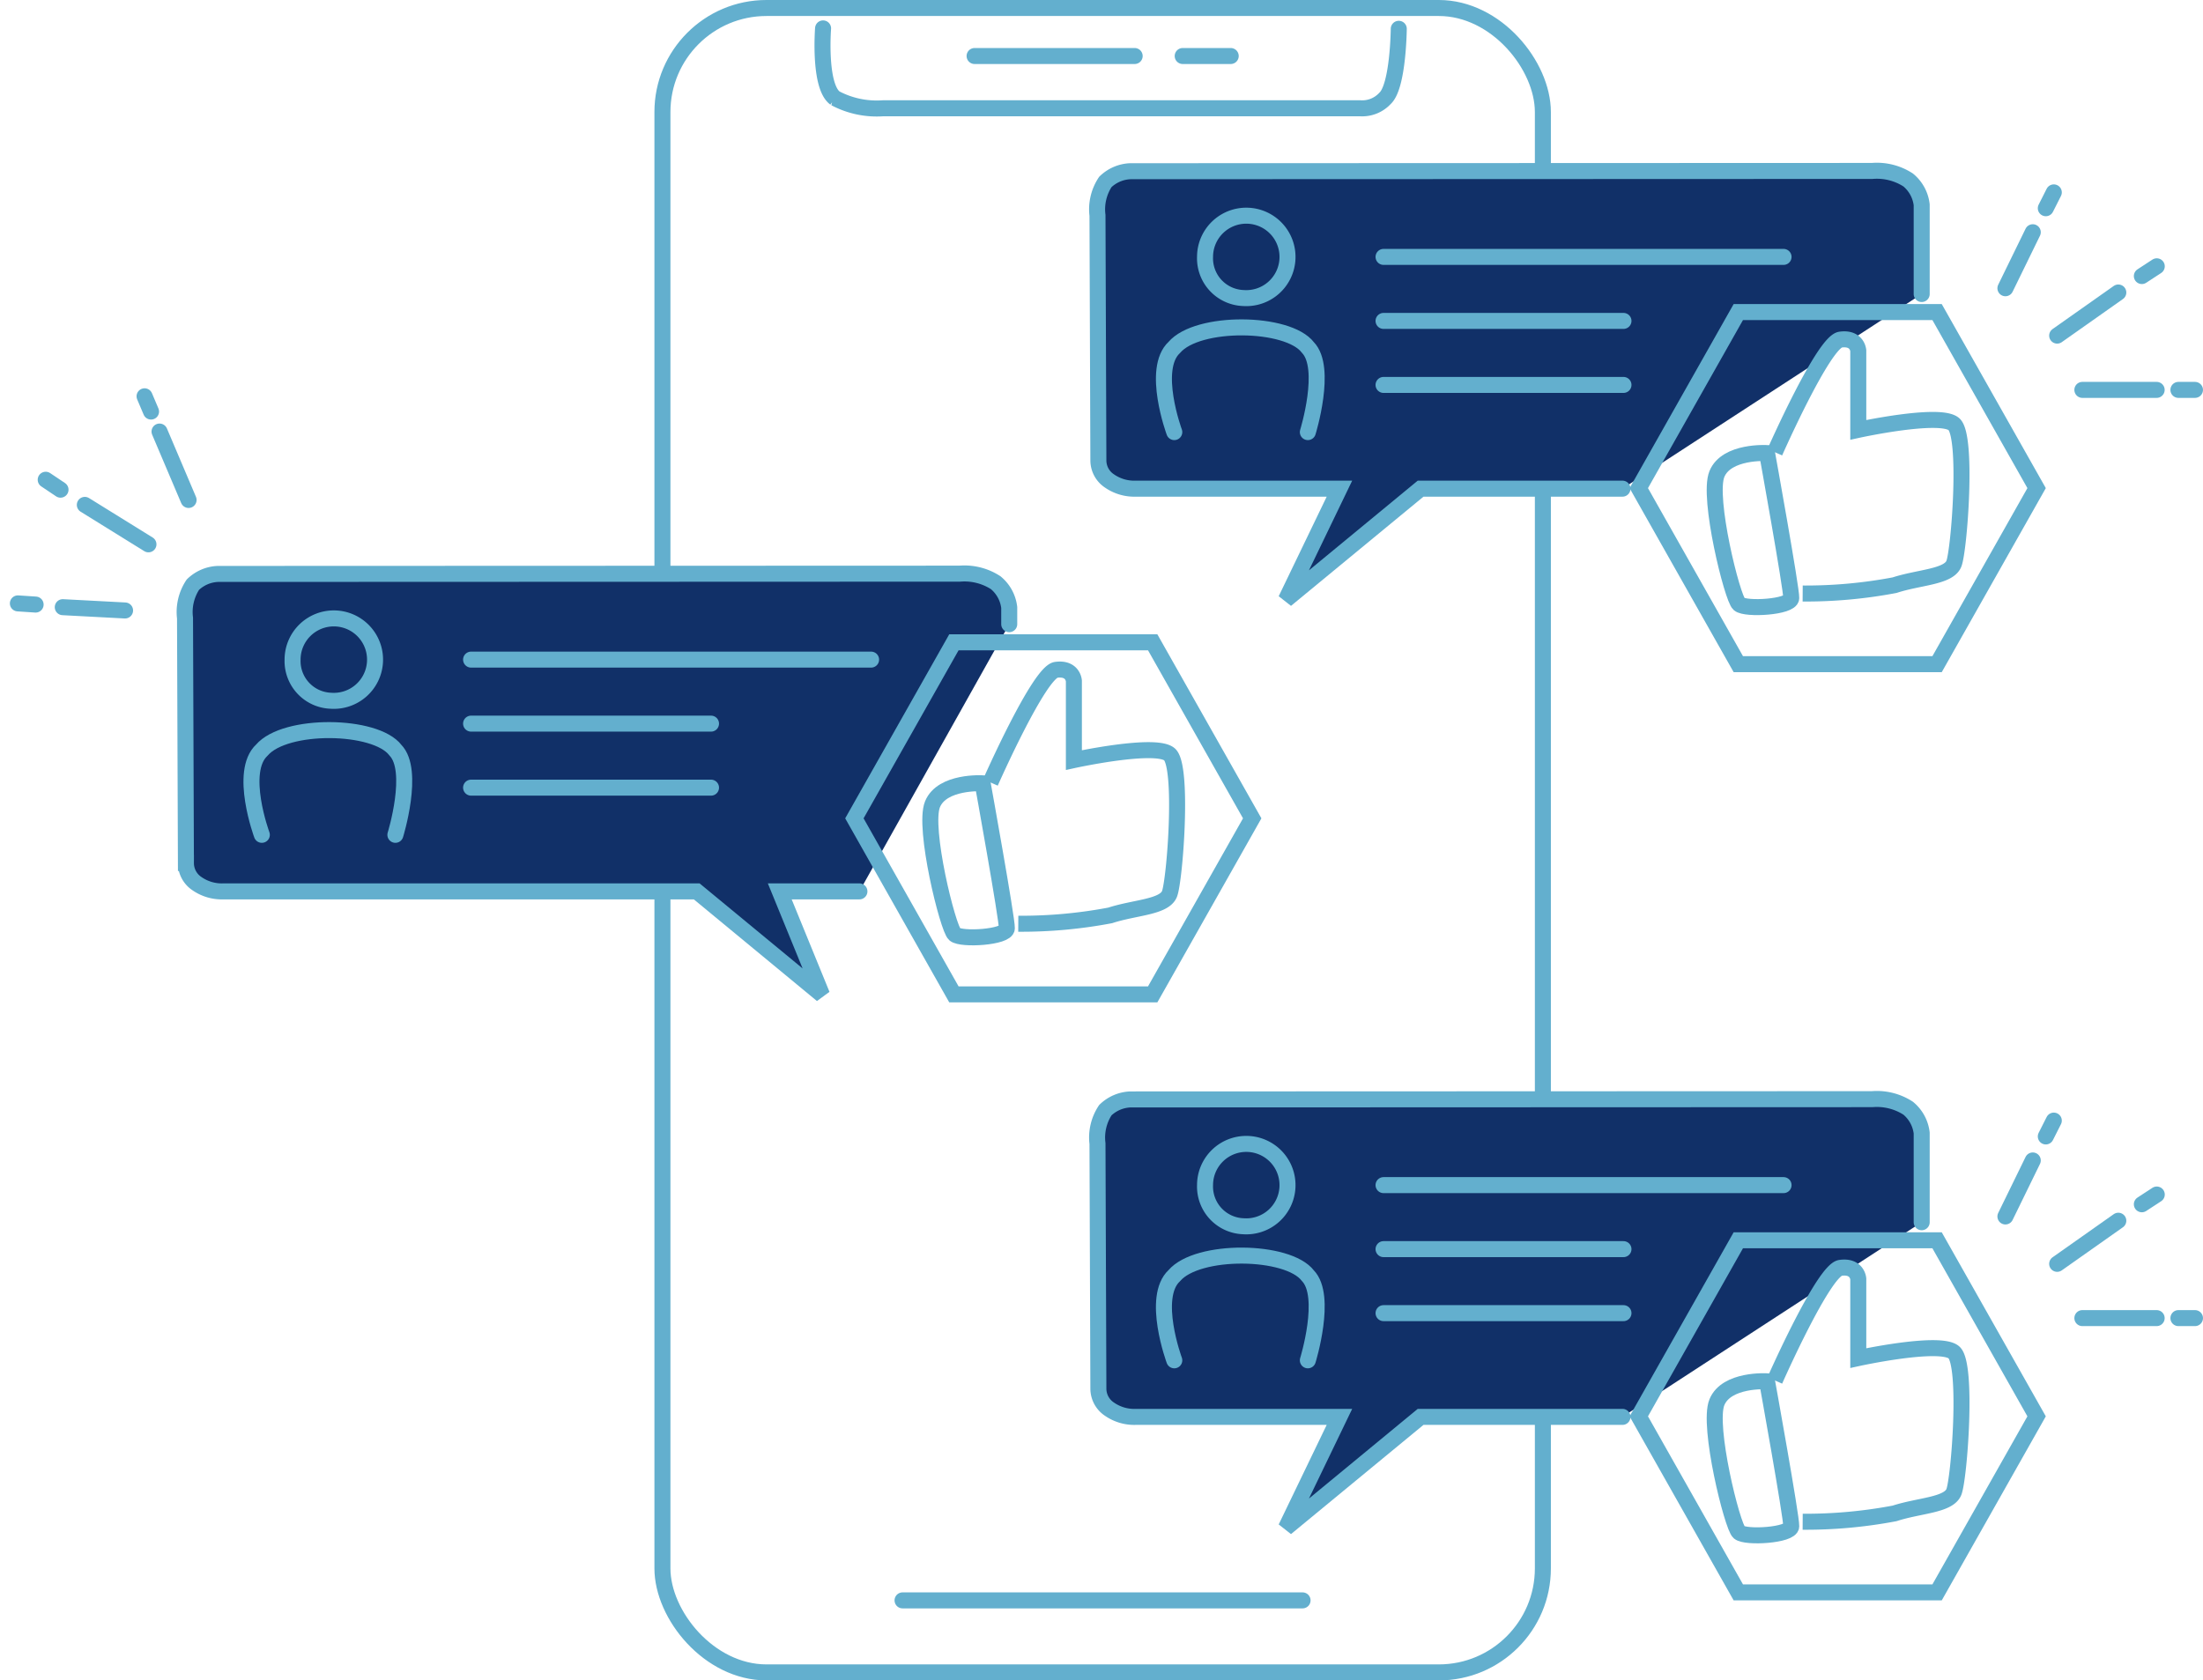
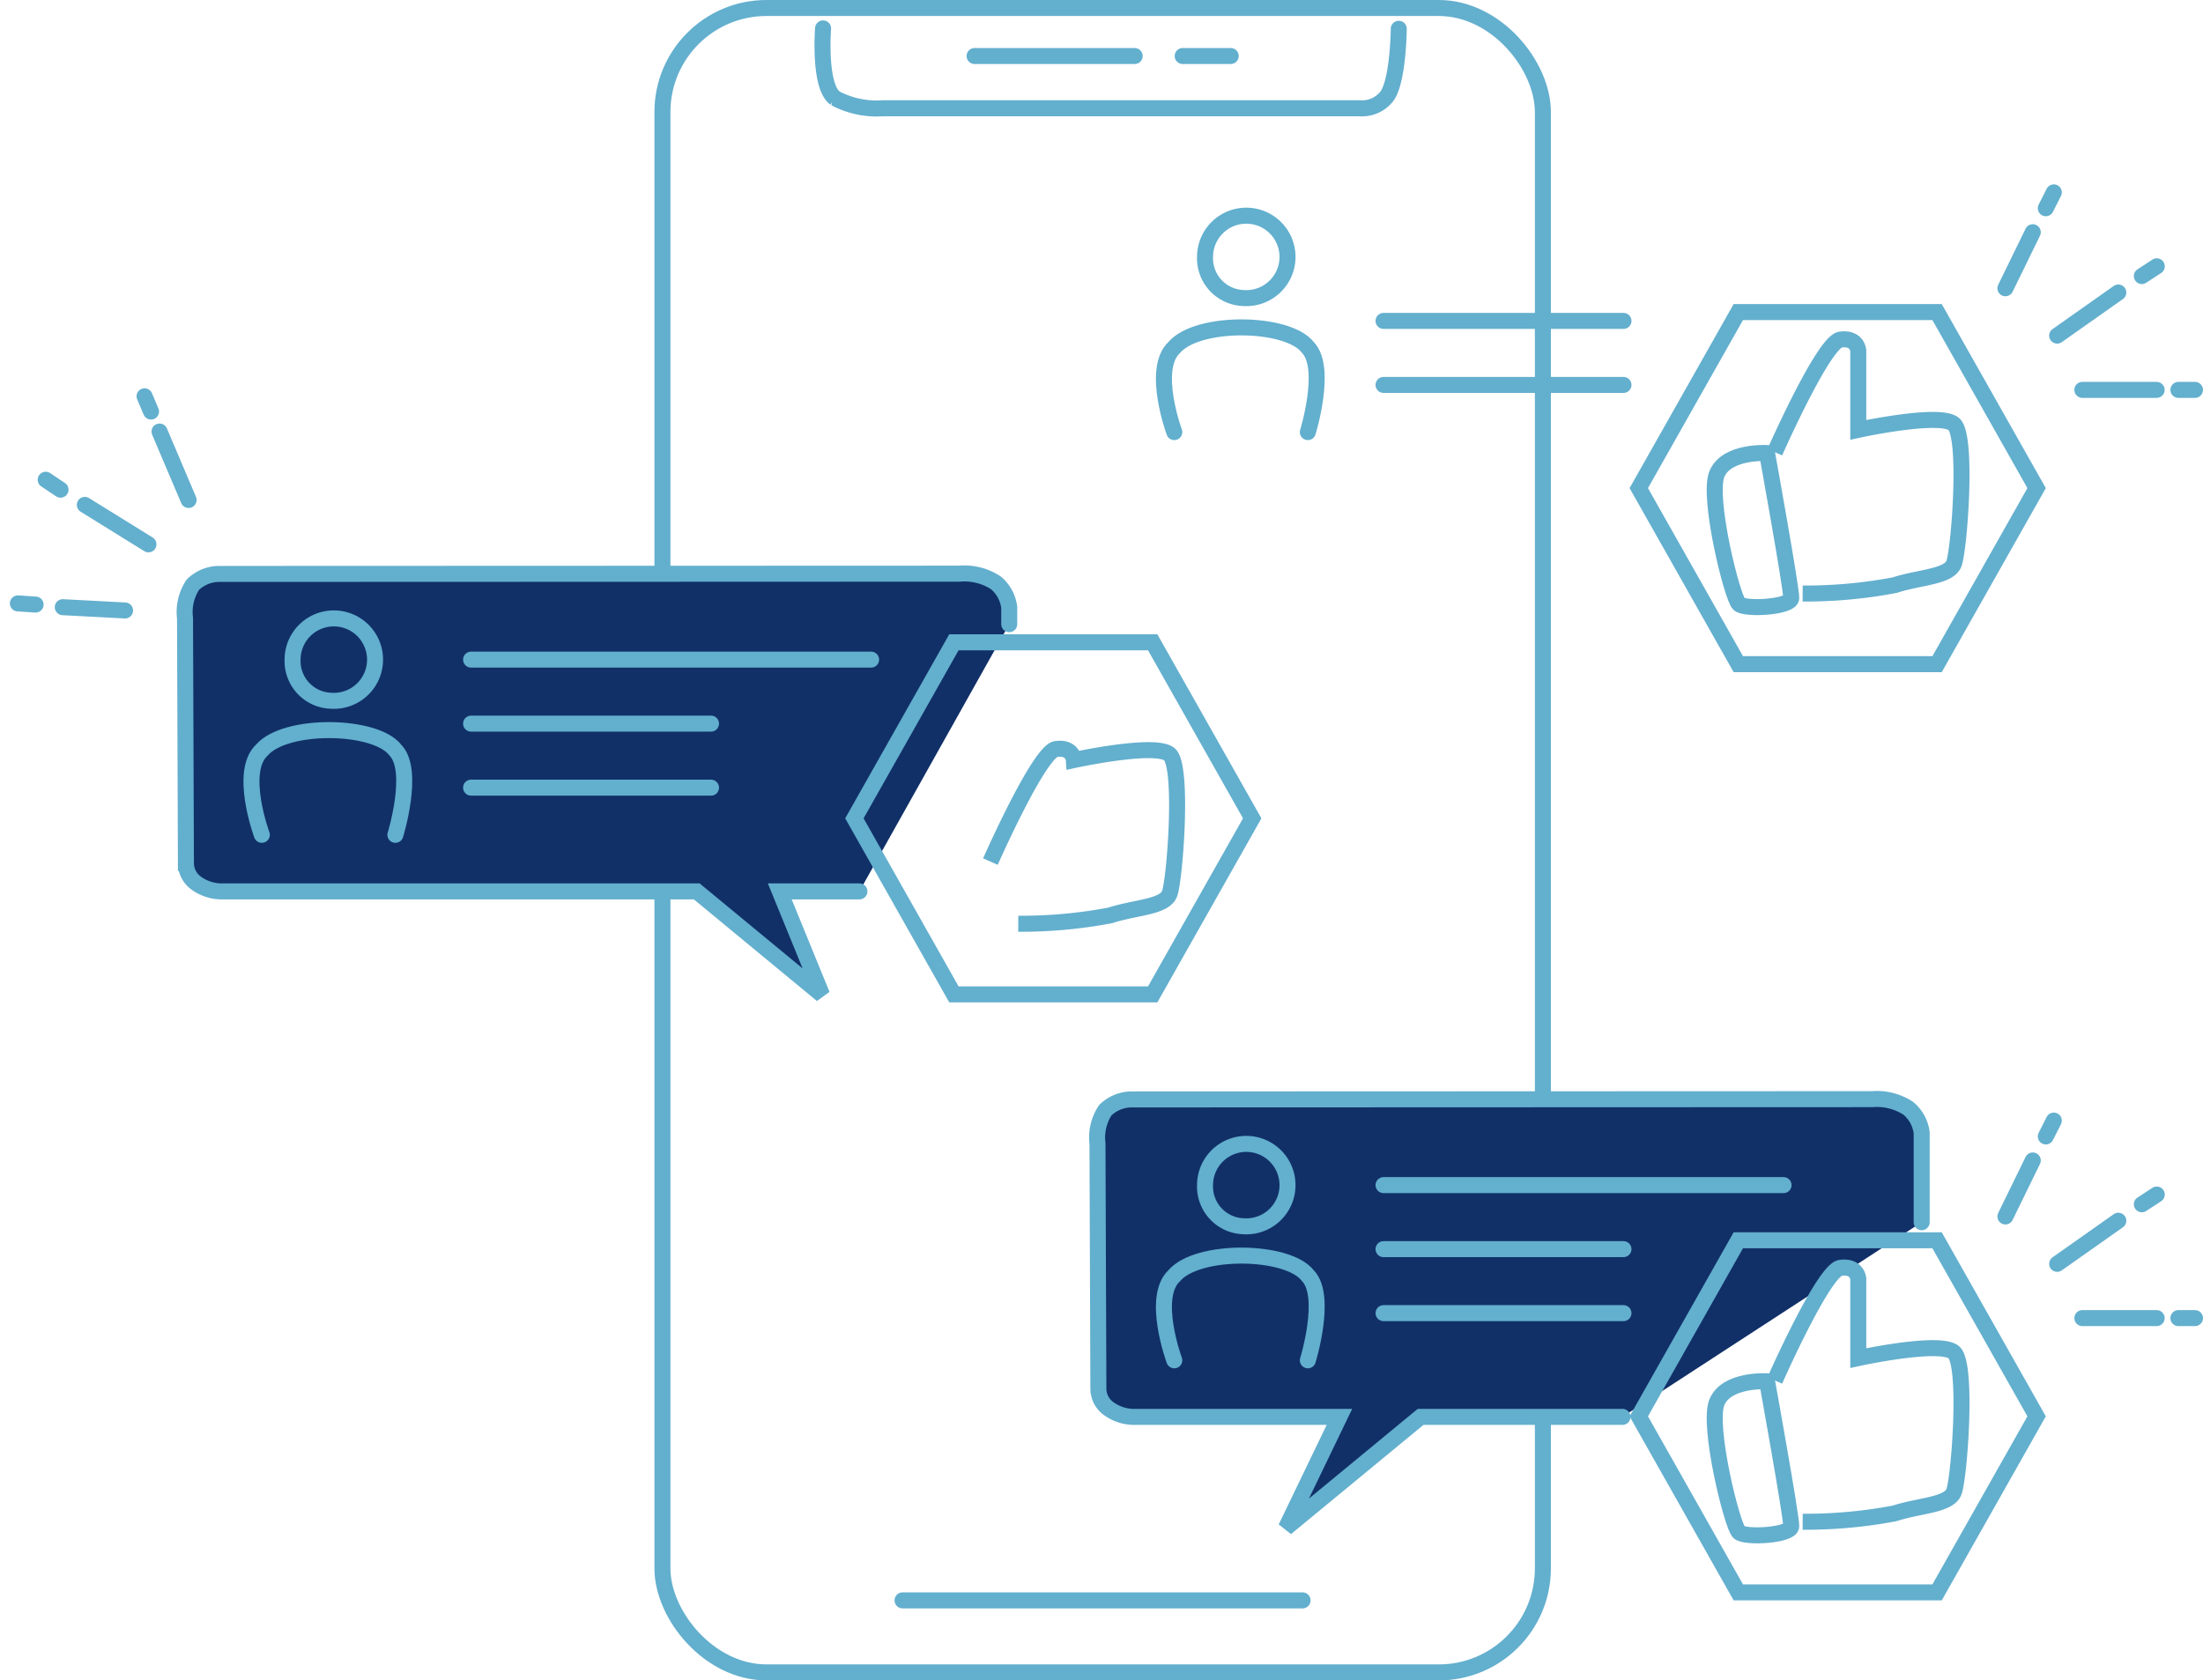
<svg xmlns="http://www.w3.org/2000/svg" width="137.618" height="105" viewBox="0 0 137.618 105">
  <g id="グループ_50" data-name="グループ 50" transform="translate(-570.202 -841)">
    <g id="長方形_97" data-name="長方形 97" transform="translate(611.083 841)" fill="none" stroke="#63afce" stroke-width="1">
      <rect width="56" height="105" rx="7" stroke="none" />
      <rect x="0.5" y="0.5" width="55" height="104" rx="6.5" fill="none" />
    </g>
    <g id="グループ_15" data-name="グループ 15" transform="translate(0 3)">
-       <path id="パス_141" data-name="パス 141" d="M690.247,856.371v-5.576a2.364,2.364,0,0,0-.845-1.549,3.59,3.59,0,0,0-2.247-.565l-46.342.017a2.387,2.387,0,0,0-1.561.67,3.091,3.091,0,0,0-.492,2.089l.056,15.306a1.541,1.541,0,0,0,.7,1.294,2.715,2.715,0,0,0,1.643.477h12.716l-3.344,6.938,8.414-6.938h12.61" fill="#113068" stroke="#63afce" stroke-linecap="round" stroke-width="1" />
      <path id="パス_134" data-name="パス 134" d="M49.648,45.543s-1.457-3.942,0-5.291c1.457-1.707,7.1-1.633,8.343,0,1.243,1.275,0,5.291,0,5.291" transform="translate(593.91 819.457)" fill="none" stroke="#62afce" stroke-linecap="round" stroke-linejoin="round" stroke-miterlimit="10" stroke-width="1" />
      <path id="パス_135" data-name="パス 135" d="M58.386,25.139A2.576,2.576,0,1,0,56,22.569,2.483,2.483,0,0,0,58.386,25.139Z" transform="translate(589.479 831.483)" fill="none" stroke="#62afce" stroke-linecap="round" stroke-linejoin="round" stroke-miterlimit="10" stroke-width="1" />
-       <path id="パス_136" data-name="パス 136" d="M600.63,880.052h24.988" transform="translate(56 -26)" fill="none" stroke="#63afce" stroke-linecap="round" stroke-width="1" />
      <path id="パス_137" data-name="パス 137" d="M600.63,880.052h14.988" transform="translate(56 -22)" fill="none" stroke="#63afce" stroke-linecap="round" stroke-width="1" />
      <path id="パス_138" data-name="パス 138" d="M600.63,880.052h14.988" transform="translate(56 -18)" fill="none" stroke="#63afce" stroke-linecap="round" stroke-width="1" />
      <g id="グループ_13" data-name="グループ 13">
        <path id="パス_139" data-name="パス 139" d="M680.587,866.31s-2.535-.157-3.134,1.312.961,7.769,1.387,8.126,3.236.189,3.259-.376S680.587,866.31,680.587,866.31Z" fill="none" stroke="#63afce" stroke-width="1" />
        <path id="パス_140" data-name="パス 140" d="M682.812,875.086a29.734,29.734,0,0,0,5.744-.522c1.531-.5,3.365-.509,3.7-1.335s.882-7.981,0-8.73-5.97.36-5.97.36v-4.947s-.052-.839-1.114-.691-4.1,7.034-4.1,7.034" fill="none" stroke="#63afce" stroke-width="1" />
        <g id="多角形_2" data-name="多角形 2" transform="translate(672 857)" fill="none">
          <path d="M19.5,0,26,11.5,19.5,23H6.5L0,11.5,6.5,0Z" stroke="none" />
          <path d="M 7.083 1 L 1.149 11.5 L 7.083 22 L 18.917 22 L 24.851 11.5 L 18.917 1 L 7.083 1 M 6.5 0 L 19.5 0 L 26 11.5 L 19.5 23 L 6.5 23 L 0 11.5 L 6.5 0 Z" stroke="none" fill="#63afce" />
        </g>
      </g>
      <path id="パス_142" data-name="パス 142" d="M695.477,856.011l1.709-3.5" fill="none" stroke="#63afce" stroke-linecap="round" stroke-width="1" />
      <path id="パス_143" data-name="パス 143" d="M695.477,856.011l.5-.99" transform="translate(2.523 -5)" fill="none" stroke="#63afce" stroke-linecap="round" stroke-width="1" />
      <path id="パス_144" data-name="パス 144" d="M694.71,855.971l3.82-2.694" transform="translate(4 3)" fill="none" stroke="#63afce" stroke-linecap="round" stroke-width="1" />
      <path id="パス_145" data-name="パス 145" d="M695.477,856.011l.932-.609" transform="translate(8.523 -0.762)" fill="none" stroke="#63afce" stroke-linecap="round" stroke-width="1" />
      <path id="パス_146" data-name="パス 146" d="M694.284,855.362h4.641" transform="translate(6 7)" fill="none" stroke="#63afce" stroke-linecap="round" stroke-width="1" />
      <path id="パス_147" data-name="パス 147" d="M694.284,855.362h1.035" transform="translate(12 7)" fill="none" stroke="#63afce" stroke-linecap="round" stroke-width="1" />
    </g>
    <path id="パス_148" data-name="パス 148" d="M625.079,840.775s-.282,3.6.751,4.359a5.544,5.544,0,0,0,2.991.632h29.813a1.939,1.939,0,0,0,1.552-.622c.823-.759.856-4.344.856-4.344" transform="translate(-3.461 2)" fill="none" stroke="#63afce" stroke-linecap="round" stroke-width="1" />
    <g id="グループ_14" data-name="グループ 14" transform="translate(-57 28.164)">
      <path id="パス_141-2" data-name="パス 141" d="M690.247,851.837v-1.042a2.364,2.364,0,0,0-.845-1.549,3.59,3.59,0,0,0-2.247-.565l-46.342.017a2.387,2.387,0,0,0-1.561.67,3.091,3.091,0,0,0-.492,2.089l.056,15.306a1.541,1.541,0,0,0,.7,1.294,2.715,2.715,0,0,0,1.643.477h29.566l7.83,6.466-2.642-6.466h4.975" fill="#113068" stroke="#63afce" stroke-linecap="round" stroke-width="1" />
      <path id="パス_134-2" data-name="パス 134" d="M49.648,45.543s-1.457-3.942,0-5.291c1.457-1.707,7.1-1.633,8.343,0,1.243,1.275,0,5.291,0,5.291" transform="translate(593.91 819.457)" fill="none" stroke="#62afce" stroke-linecap="round" stroke-linejoin="round" stroke-miterlimit="10" stroke-width="1" />
      <path id="パス_135-2" data-name="パス 135" d="M58.386,25.139A2.576,2.576,0,1,0,56,22.569,2.483,2.483,0,0,0,58.386,25.139Z" transform="translate(589.479 831.483)" fill="none" stroke="#62afce" stroke-linecap="round" stroke-linejoin="round" stroke-miterlimit="10" stroke-width="1" />
      <path id="パス_136-2" data-name="パス 136" d="M600.63,880.052h24.988" transform="translate(56 -26)" fill="none" stroke="#63afce" stroke-linecap="round" stroke-width="1" />
      <path id="パス_137-2" data-name="パス 137" d="M600.63,880.052h14.988" transform="translate(56 -22)" fill="none" stroke="#63afce" stroke-linecap="round" stroke-width="1" />
      <path id="パス_138-2" data-name="パス 138" d="M600.63,880.052h14.988" transform="translate(56 -18)" fill="none" stroke="#63afce" stroke-linecap="round" stroke-width="1" />
      <g id="グループ_13-2" data-name="グループ 13" transform="translate(8 -4.53)">
-         <path id="パス_139-2" data-name="パス 139" d="M680.587,866.31s-2.535-.157-3.134,1.312.961,7.769,1.387,8.126,3.236.189,3.259-.376S680.587,866.31,680.587,866.31Z" fill="none" stroke="#63afce" stroke-width="1" />
-         <path id="パス_140-2" data-name="パス 140" d="M682.812,875.086a29.734,29.734,0,0,0,5.744-.522c1.531-.5,3.365-.509,3.7-1.335s.882-7.981,0-8.73-5.97.36-5.97.36v-4.947s-.052-.839-1.114-.691-4.1,7.034-4.1,7.034" fill="none" stroke="#63afce" stroke-width="1" />
+         <path id="パス_140-2" data-name="パス 140" d="M682.812,875.086a29.734,29.734,0,0,0,5.744-.522c1.531-.5,3.365-.509,3.7-1.335s.882-7.981,0-8.73-5.97.36-5.97.36s-.052-.839-1.114-.691-4.1,7.034-4.1,7.034" fill="none" stroke="#63afce" stroke-width="1" />
        <g id="多角形_2-2" data-name="多角形 2" transform="translate(672 857)" fill="none">
          <path d="M19.5,0,26,11.5,19.5,23H6.5L0,11.5,6.5,0Z" stroke="none" />
          <path d="M 7.083 1 L 1.149 11.5 L 7.083 22 L 18.917 22 L 24.851 11.5 L 18.917 1 L 7.083 1 M 6.5 0 L 19.5 0 L 26 11.5 L 19.5 23 L 6.5 23 L 0 11.5 L 6.5 0 Z" stroke="none" fill="#63afce" />
        </g>
      </g>
      <path id="パス_411" data-name="パス 411" d="M695.477,856.011l1.709-3.5" transform="matrix(-0.391, -0.921, 0.921, -0.391, 118.56, 1826.216)" fill="none" stroke="#63afce" stroke-linecap="round" stroke-width="1" />
      <path id="パス_412" data-name="パス 412" d="M695.477,856.011l.5-.99" transform="matrix(-0.391, -0.921, 0.921, -0.391, 112.972, 1825.847)" fill="none" stroke="#63afce" stroke-linecap="round" stroke-width="1" />
      <path id="パス_413" data-name="パス 413" d="M694.71,855.971l3.82-2.694" transform="matrix(-0.391, -0.921, 0.921, -0.391, 119.758, 1821.361)" fill="none" stroke="#63afce" stroke-linecap="round" stroke-width="1" />
      <path id="パス_414" data-name="パス 414" d="M695.477,856.011l.932-.609" transform="matrix(-0.391, -0.921, 0.921, -0.391, 114.528, 1818.668)" fill="none" stroke="#63afce" stroke-linecap="round" stroke-width="1" />
      <path id="パス_415" data-name="パス 415" d="M694.284,855.362h4.641" transform="matrix(-0.391, -0.921, 0.921, -0.391, 122.659, 1817.958)" fill="none" stroke="#63afce" stroke-linecap="round" stroke-width="1" />
      <path id="パス_416" data-name="パス 416" d="M694.284,855.362h1.035" transform="matrix(-0.391, -0.921, 0.921, -0.391, 120.314, 1812.434)" fill="none" stroke="#63afce" stroke-linecap="round" stroke-width="1" />
    </g>
    <g id="グループ_47" data-name="グループ 47" transform="translate(0.453 -0.552)">
      <path id="パス_409" data-name="パス 409" d="M600.63,880.052h10" transform="translate(30 -35)" fill="none" stroke="#63afce" stroke-linecap="round" stroke-width="1" />
      <path id="パス_410" data-name="パス 410" d="M600.63,880.052h3" transform="translate(43 -35)" fill="none" stroke="#63afce" stroke-linecap="round" stroke-width="1" />
    </g>
    <g id="グループ_48" data-name="グループ 48" transform="translate(0 61)">
      <path id="パス_141-3" data-name="パス 141" d="M690.247,856.371v-5.576a2.364,2.364,0,0,0-.845-1.549,3.59,3.59,0,0,0-2.247-.565l-46.342.017a2.387,2.387,0,0,0-1.561.67,3.091,3.091,0,0,0-.492,2.089l.056,15.306a1.541,1.541,0,0,0,.7,1.294,2.715,2.715,0,0,0,1.643.477h12.716l-3.344,6.938,8.414-6.938h12.61" fill="#113068" stroke="#63afce" stroke-linecap="round" stroke-width="1" />
      <path id="パス_134-3" data-name="パス 134" d="M49.648,45.543s-1.457-3.942,0-5.291c1.457-1.707,7.1-1.633,8.343,0,1.243,1.275,0,5.291,0,5.291" transform="translate(593.91 819.457)" fill="none" stroke="#62afce" stroke-linecap="round" stroke-linejoin="round" stroke-miterlimit="10" stroke-width="1" />
      <path id="パス_135-3" data-name="パス 135" d="M58.386,25.139A2.576,2.576,0,1,0,56,22.569,2.483,2.483,0,0,0,58.386,25.139Z" transform="translate(589.479 831.483)" fill="none" stroke="#62afce" stroke-linecap="round" stroke-linejoin="round" stroke-miterlimit="10" stroke-width="1" />
      <path id="パス_136-3" data-name="パス 136" d="M600.63,880.052h24.988" transform="translate(56 -26)" fill="none" stroke="#63afce" stroke-linecap="round" stroke-width="1" />
      <path id="パス_137-3" data-name="パス 137" d="M600.63,880.052h14.988" transform="translate(56 -22)" fill="none" stroke="#63afce" stroke-linecap="round" stroke-width="1" />
      <path id="パス_138-3" data-name="パス 138" d="M600.63,880.052h14.988" transform="translate(56 -18)" fill="none" stroke="#63afce" stroke-linecap="round" stroke-width="1" />
      <g id="グループ_13-3" data-name="グループ 13">
        <path id="パス_139-3" data-name="パス 139" d="M680.587,866.31s-2.535-.157-3.134,1.312.961,7.769,1.387,8.126,3.236.189,3.259-.376S680.587,866.31,680.587,866.31Z" fill="none" stroke="#63afce" stroke-width="1" />
        <path id="パス_140-3" data-name="パス 140" d="M682.812,875.086a29.734,29.734,0,0,0,5.744-.522c1.531-.5,3.365-.509,3.7-1.335s.882-7.981,0-8.73-5.97.36-5.97.36v-4.947s-.052-.839-1.114-.691-4.1,7.034-4.1,7.034" fill="none" stroke="#63afce" stroke-width="1" />
        <g id="多角形_2-3" data-name="多角形 2" transform="translate(672 857)" fill="none">
          <path d="M19.5,0,26,11.5,19.5,23H6.5L0,11.5,6.5,0Z" stroke="none" />
          <path d="M 7.083 1 L 1.149 11.5 L 7.083 22 L 18.917 22 L 24.851 11.5 L 18.917 1 L 7.083 1 M 6.5 0 L 19.5 0 L 26 11.5 L 19.5 23 L 6.5 23 L 0 11.5 L 6.5 0 Z" stroke="none" fill="#63afce" />
        </g>
      </g>
      <path id="パス_142-2" data-name="パス 142" d="M695.477,856.011l1.709-3.5" fill="none" stroke="#63afce" stroke-linecap="round" stroke-width="1" />
      <path id="パス_143-2" data-name="パス 143" d="M695.477,856.011l.5-.99" transform="translate(2.523 -5)" fill="none" stroke="#63afce" stroke-linecap="round" stroke-width="1" />
      <path id="パス_144-2" data-name="パス 144" d="M694.71,855.971l3.82-2.694" transform="translate(4 3)" fill="none" stroke="#63afce" stroke-linecap="round" stroke-width="1" />
      <path id="パス_145-2" data-name="パス 145" d="M695.477,856.011l.932-.609" transform="translate(8.523 -0.762)" fill="none" stroke="#63afce" stroke-linecap="round" stroke-width="1" />
      <path id="パス_146-2" data-name="パス 146" d="M694.284,855.362h4.641" transform="translate(6 7)" fill="none" stroke="#63afce" stroke-linecap="round" stroke-width="1" />
      <path id="パス_147-2" data-name="パス 147" d="M694.284,855.362h1.035" transform="translate(12 7)" fill="none" stroke="#63afce" stroke-linecap="round" stroke-width="1" />
    </g>
    <path id="パス_417" data-name="パス 417" d="M600.63,880.052h24.988" transform="translate(25.953 60.948)" fill="none" stroke="#63afce" stroke-linecap="round" stroke-width="1" />
  </g>
</svg>